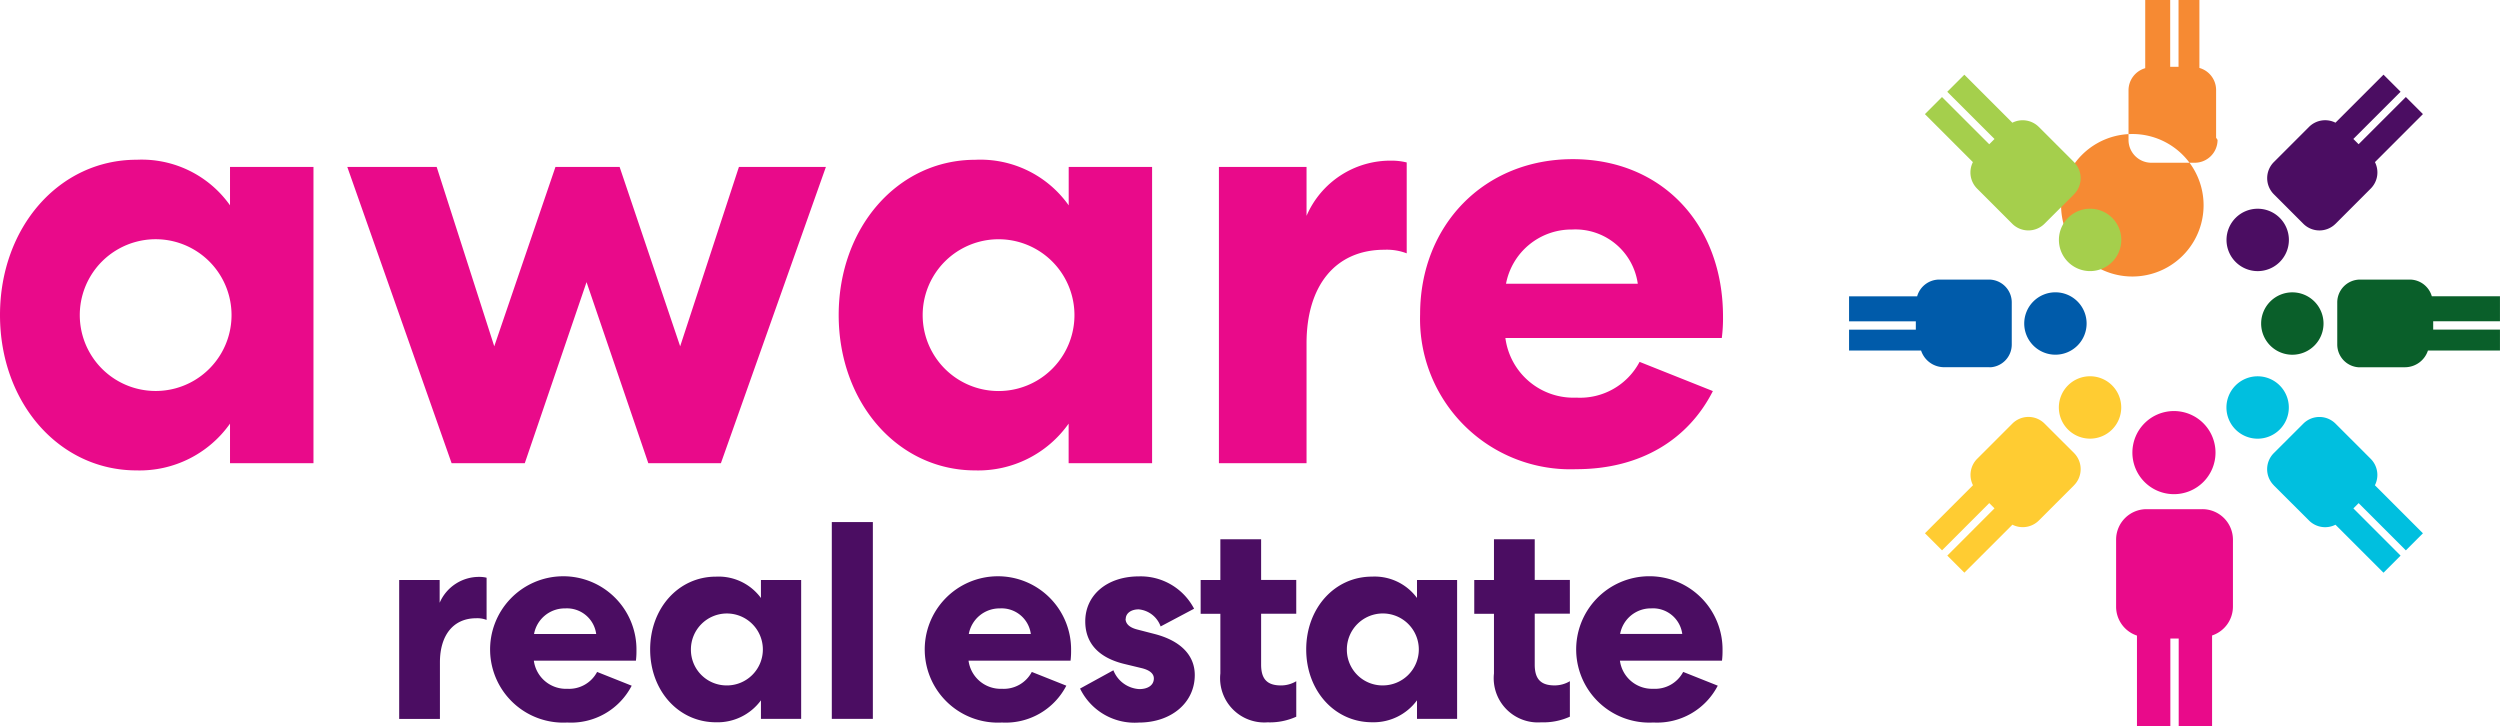
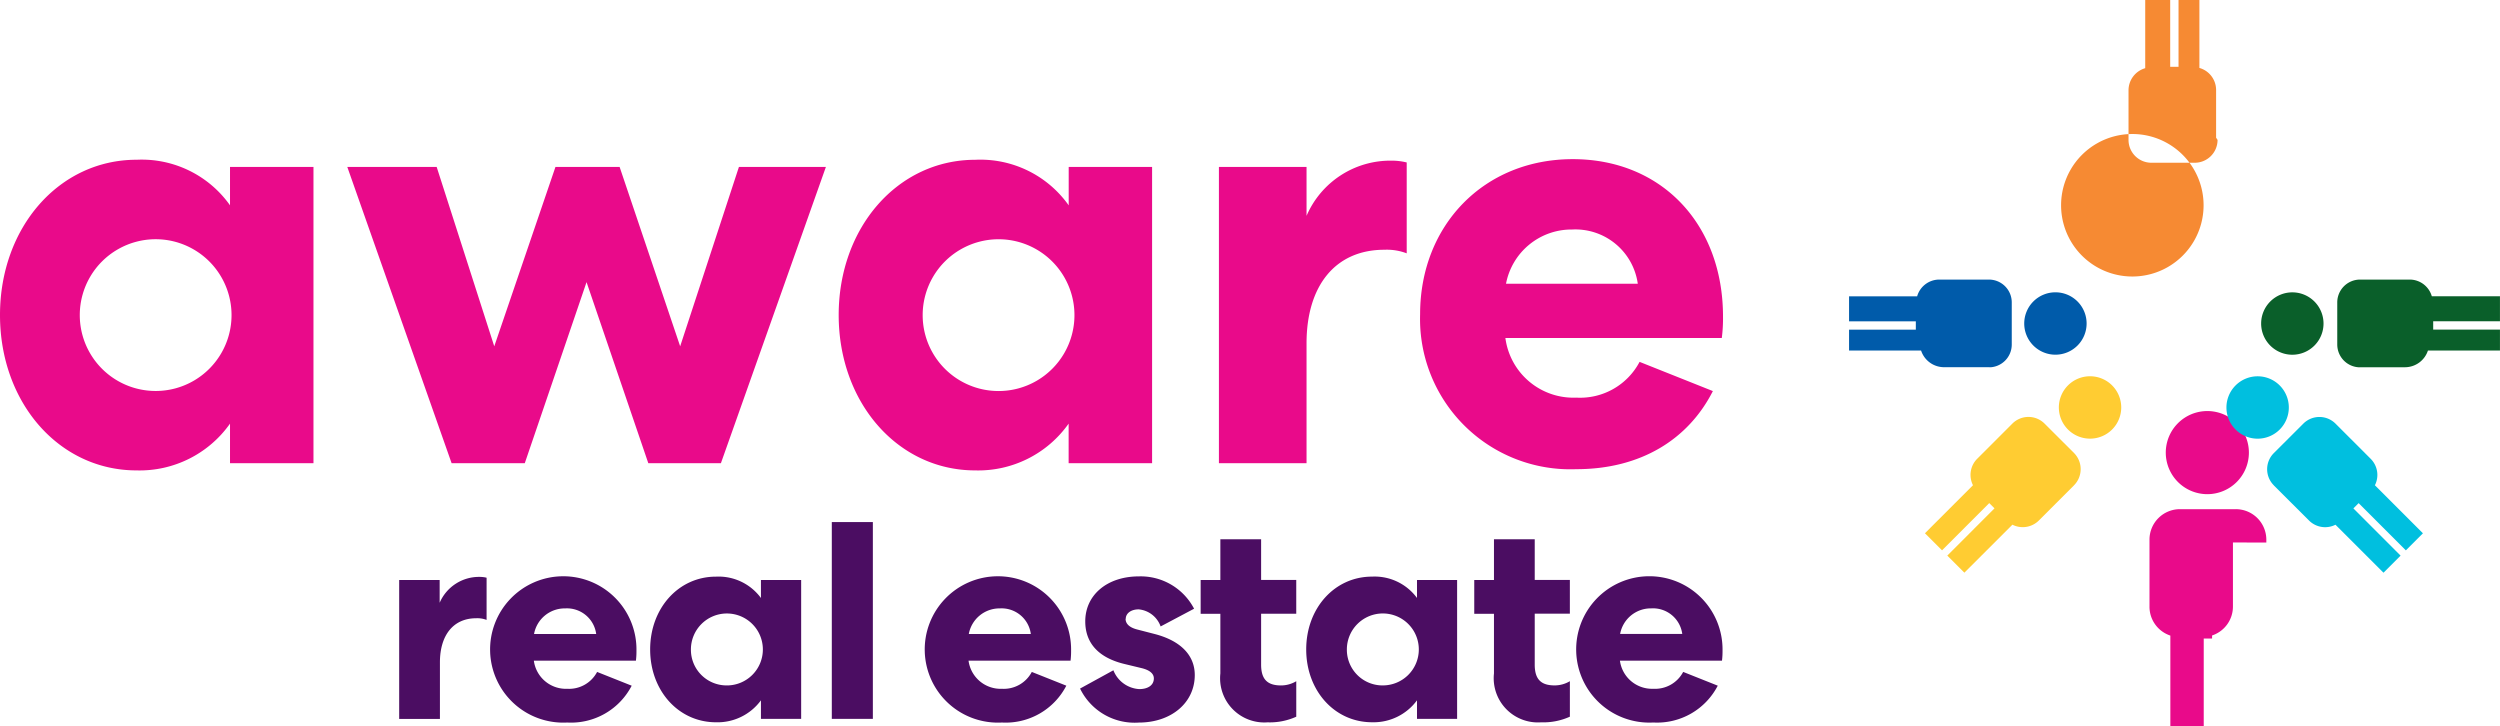
<svg xmlns="http://www.w3.org/2000/svg" id="Layer_1" data-name="Layer 1" width="190.208" height="55.241" viewBox="0 0 190.208 55.241">
  <path id="Path_11" data-name="Path 11" d="M114.582,47.62a5.072,5.072,0,0,1,5.035-4.127,4.792,4.792,0,0,1,4.991,4.127Zm10.163,5.943a5.117,5.117,0,0,1-4.81,2.721,5.221,5.221,0,0,1-5.4-4.537H131a11.666,11.666,0,0,0,.092-1.632c0-7.032-4.673-11.975-11.432-11.975s-11.613,5.035-11.613,11.794a11.438,11.438,0,0,0,11.886,11.794c4.9,0,8.528-2.27,10.388-5.943ZM107.026,38.391a4.764,4.764,0,0,0-1.14-.137,6.943,6.943,0,0,0-6.48,4.2V38.734H92.739V61.275h6.667V52.157c0-4.4,2.2-7.124,5.921-7.124a4.244,4.244,0,0,1,1.7.273V38.394ZM70.2,49.972a5.774,5.774,0,1,1,0,.073v-.2M81.31,38.737v2.918A8.231,8.231,0,0,0,74.2,38.188C68.3,38.188,63.81,43.343,63.81,50S68.3,61.821,74.2,61.821a8.419,8.419,0,0,0,7.105-3.559v3.01h6.35V38.731H81.31ZM54.848,61.275l7.988-22.541H56.219l-4.47,13.645L47.143,38.734H42.26L37.605,52.379,33.224,38.734h-6.8l7.937,22.541h5.565l4.7-13.779,4.7,13.779h5.521ZM6.07,49.969a5.773,5.773,0,1,1,0,.073v-.2M17.5,38.734v2.918a8.231,8.231,0,0,0-7.105-3.467C4.489,38.184,0,43.34,0,50S4.486,61.821,10.394,61.821A8.419,8.419,0,0,0,17.5,58.262v3.01h6.35V38.731H17.5Z" transform="translate(0 -26.031)" fill="#e90a8a" />
-   <path id="Path_13" data-name="Path 13" d="M516.009,108.494v4.876a2.317,2.317,0,0,1-1.587,2.2v6.889h-2.54V115.8h-.635v6.667h-2.54v-6.889a2.313,2.313,0,0,1-1.587-2.2v-5.1a2.318,2.318,0,0,1,2.318-2.318h4.245a2.324,2.324,0,0,1,2.327,2.314v.225m-1.327-6.842a3.162,3.162,0,1,0-3.162,3.162,3.162,3.162,0,0,0,3.162-3.162" transform="translate(-346.12 -67.221)" fill="#e90a8a" />
+   <path id="Path_13" data-name="Path 13" d="M516.009,108.494v4.876a2.317,2.317,0,0,1-1.587,2.2v6.889V115.8h-.635v6.667h-2.54v-6.889a2.313,2.313,0,0,1-1.587-2.2v-5.1a2.318,2.318,0,0,1,2.318-2.318h4.245a2.324,2.324,0,0,1,2.327,2.314v.225m-1.327-6.842a3.162,3.162,0,1,0-3.162,3.162,3.162,3.162,0,0,0,3.162-3.162" transform="translate(-346.12 -67.221)" fill="#e90a8a" />
  <path id="Path_14" data-name="Path 14" d="M516.879,10.645a1.737,1.737,0,0,1-1.737,1.737h-3.3a1.737,1.737,0,0,1-1.737-1.737v-3.8a1.753,1.753,0,0,1,1.27-1.657V0h1.9V5.08h.635V0h1.588V5.169a1.746,1.746,0,0,1,1.27,1.651v3.657m-.952,5.137a5.421,5.421,0,1,0,0,.006v-.063" transform="translate(-348.16)" fill="#f68a33" />
  <path id="Path_15" data-name="Path 15" d="M453.914,73.667h-3.562A1.842,1.842,0,0,1,448.6,72.4h-5.48V70.81h5.08v-.635h-5.08v-1.9H448.3A1.753,1.753,0,0,1,449.962,67h3.8a1.737,1.737,0,0,1,1.737,1.737v3.207a1.734,1.734,0,0,1-1.737,1.733m5.061-.962a2.373,2.373,0,1,0-2.375-2.375,2.373,2.373,0,0,0,2.375,2.375" transform="translate(-302.438 -45.729)" fill="#005baa" />
  <path id="Path_16" data-name="Path 16" d="M549.414,73.677a1.737,1.737,0,0,1-1.737-1.737v-3.2A1.737,1.737,0,0,1,549.414,67h3.8a1.753,1.753,0,0,1,1.657,1.27h5.185v1.9h-5.08v.635h5.08V72.4h-5.48a1.843,1.843,0,0,1-1.753,1.27h-3.562m-5-.952a2.373,2.373,0,1,0-2.375-2.375,2.373,2.373,0,0,0,2.375,2.375" transform="translate(-369.851 -45.729)" fill="#0a5f2a" />
  <path id="Path_17" data-name="Path 17" d="M472.65,98.469l-2.673,2.673a1.737,1.737,0,0,1-2.013.321l-3.654,3.651-1.3-1.3,3.591-3.594-.4-.4-3.591,3.594-1.3-1.3,3.654-3.654a1.737,1.737,0,0,1,.321-2.013l2.673-2.673a1.732,1.732,0,0,1,2.454,0l2.242,2.238a1.745,1.745,0,0,1-.006,2.457m2.9-4.248a2.373,2.373,0,1,0-3.356,0,2.372,2.372,0,0,0,3.356,0" transform="translate(-314.853 -61.543)" fill="#ffcc32" />
-   <path id="Path_18" data-name="Path 18" d="M541.876,29.24a1.732,1.732,0,0,1-2.454,0L537.183,27a1.732,1.732,0,0,1,0-2.454l2.673-2.673a1.737,1.737,0,0,1,2.013-.321l3.654-3.654,1.3,1.3-3.594,3.591.4.4,3.594-3.591,1.3,1.3-3.651,3.654a1.737,1.737,0,0,1-.321,2.013l-2.673,2.676m-4.248,2.908a2.373,2.373,0,1,0-3.356,0,2.372,2.372,0,0,0,3.356,0" transform="translate(-364.179 -12.217)" fill="#4b0d62" />
-   <path id="Path_19" data-name="Path 19" d="M467.945,29.24l-2.673-2.673a1.737,1.737,0,0,1-.321-2.013L461.3,20.9l1.3-1.3,3.594,3.591.4-.4L463,19.2l1.3-1.3,3.654,3.654a1.737,1.737,0,0,1,2.013.321l2.673,2.673a1.732,1.732,0,0,1,0,2.454L470.4,29.24a1.739,1.739,0,0,1-2.457,0m4.248,2.908a2.373,2.373,0,1,0,0-3.356,2.372,2.372,0,0,0,0,3.356" transform="translate(-314.847 -12.217)" fill="#a5cf4c" />
  <path id="Path_20" data-name="Path 20" d="M537.167,98.476a1.732,1.732,0,0,1,0-2.454l2.241-2.238a1.732,1.732,0,0,1,2.454,0l2.673,2.673a1.737,1.737,0,0,1,.321,2.013l3.654,3.654-1.3,1.3-3.591-3.594-.4.4,3.591,3.594-1.3,1.3-3.654-3.651a1.737,1.737,0,0,1-2.013-.321l-2.679-2.673m-2.908-4.248a2.373,2.373,0,1,0,0-3.356,2.372,2.372,0,0,0,0,3.356" transform="translate(-364.166 -61.55)" fill="#00bfdf" />
  <path id="Path_593" data-name="Path 593" d="M102.311,132.555a1.963,1.963,0,0,0-.791-.127c-1.733,0-2.759,1.283-2.759,3.359v4.3h-3.1V129.517h3.08v1.733a3.256,3.256,0,0,1,3.038-1.968,2.157,2.157,0,0,1,.533.063Zm11.039,5.007a5.194,5.194,0,0,1-4.9,2.8,5.568,5.568,0,1,1,5.264-5.477,5.985,5.985,0,0,1-.041.771h-7.766a2.465,2.465,0,0,0,2.546,2.14,2.413,2.413,0,0,0,2.267-1.283l2.632,1.048Zm-2.7-3.937a2.244,2.244,0,0,0-2.353-1.946,2.375,2.375,0,0,0-2.375,1.946Zm15.595-4.108v10.569h-3.06v-1.413a4.092,4.092,0,0,1-3.422,1.67c-2.845,0-5.007-2.4-5.007-5.54s2.162-5.54,5.007-5.54a4,4,0,0,1,3.422,1.625V129.52h3.06Zm-5.67,8.023a2.737,2.737,0,1,0-2.718-2.737A2.713,2.713,0,0,0,120.579,137.539ZM131.7,125.11v14.976h-3.124V125.11Zm14.718,12.452a5.194,5.194,0,0,1-4.9,2.8,5.568,5.568,0,1,1,5.264-5.477,5.984,5.984,0,0,1-.041.771H138.98a2.465,2.465,0,0,0,2.546,2.14,2.413,2.413,0,0,0,2.267-1.283l2.632,1.048Zm-2.7-3.937a2.244,2.244,0,0,0-2.353-1.946A2.375,2.375,0,0,0,139,133.625Zm7.21-1.156c0,.384.3.664.876.813l1.327.343c1.991.514,3.061,1.625,3.061,3.124,0,2.118-1.8,3.616-4.257,3.616a4.611,4.611,0,0,1-4.47-2.587L150,136.387a2.256,2.256,0,0,0,1.968,1.432c.664,0,1.111-.3,1.111-.813,0-.365-.321-.641-.962-.79l-1.241-.3c-1.991-.47-3.016-1.584-3.016-3.251,0-2.01,1.67-3.422,4.086-3.422a4.584,4.584,0,0,1,4.194,2.46l-2.546,1.349a1.964,1.964,0,0,0-1.67-1.3c-.578,0-.984.3-.984.727Zm10.312-6.054v3.1h2.673v2.568h-2.673v3.873c0,1.133.492,1.584,1.518,1.584a2.26,2.26,0,0,0,1.156-.321v2.7a4.877,4.877,0,0,1-2.181.429,3.363,3.363,0,0,1-3.594-3.721v-4.537h-1.5V129.52h1.5v-3.1h3.1Zm14.912,3.1v10.569H173.1v-1.413a4.092,4.092,0,0,1-3.422,1.67c-2.845,0-5.007-2.4-5.007-5.54s2.162-5.54,5.007-5.54a4,4,0,0,1,3.422,1.625V129.52h3.061Zm-5.67,8.023a2.737,2.737,0,1,0-2.718-2.737A2.713,2.713,0,0,0,170.49,137.539Zm11.575-11.125v3.1h2.673v2.568h-2.673v3.873c0,1.133.492,1.584,1.518,1.584a2.26,2.26,0,0,0,1.156-.321v2.7a4.877,4.877,0,0,1-2.181.429,3.363,3.363,0,0,1-3.594-3.721v-4.537h-1.5V129.52h1.5v-3.1h3.1Zm13.925,11.147a5.194,5.194,0,0,1-4.9,2.8,5.568,5.568,0,1,1,5.264-5.477,5.986,5.986,0,0,1-.041.771h-7.766a2.465,2.465,0,0,0,2.546,2.14,2.413,2.413,0,0,0,2.267-1.283l2.632,1.048Zm-2.7-3.937a2.245,2.245,0,0,0-2.353-1.946,2.375,2.375,0,0,0-2.375,1.946Z" transform="translate(-65.29 -85.39)" fill="#4b0d62" />
</svg>